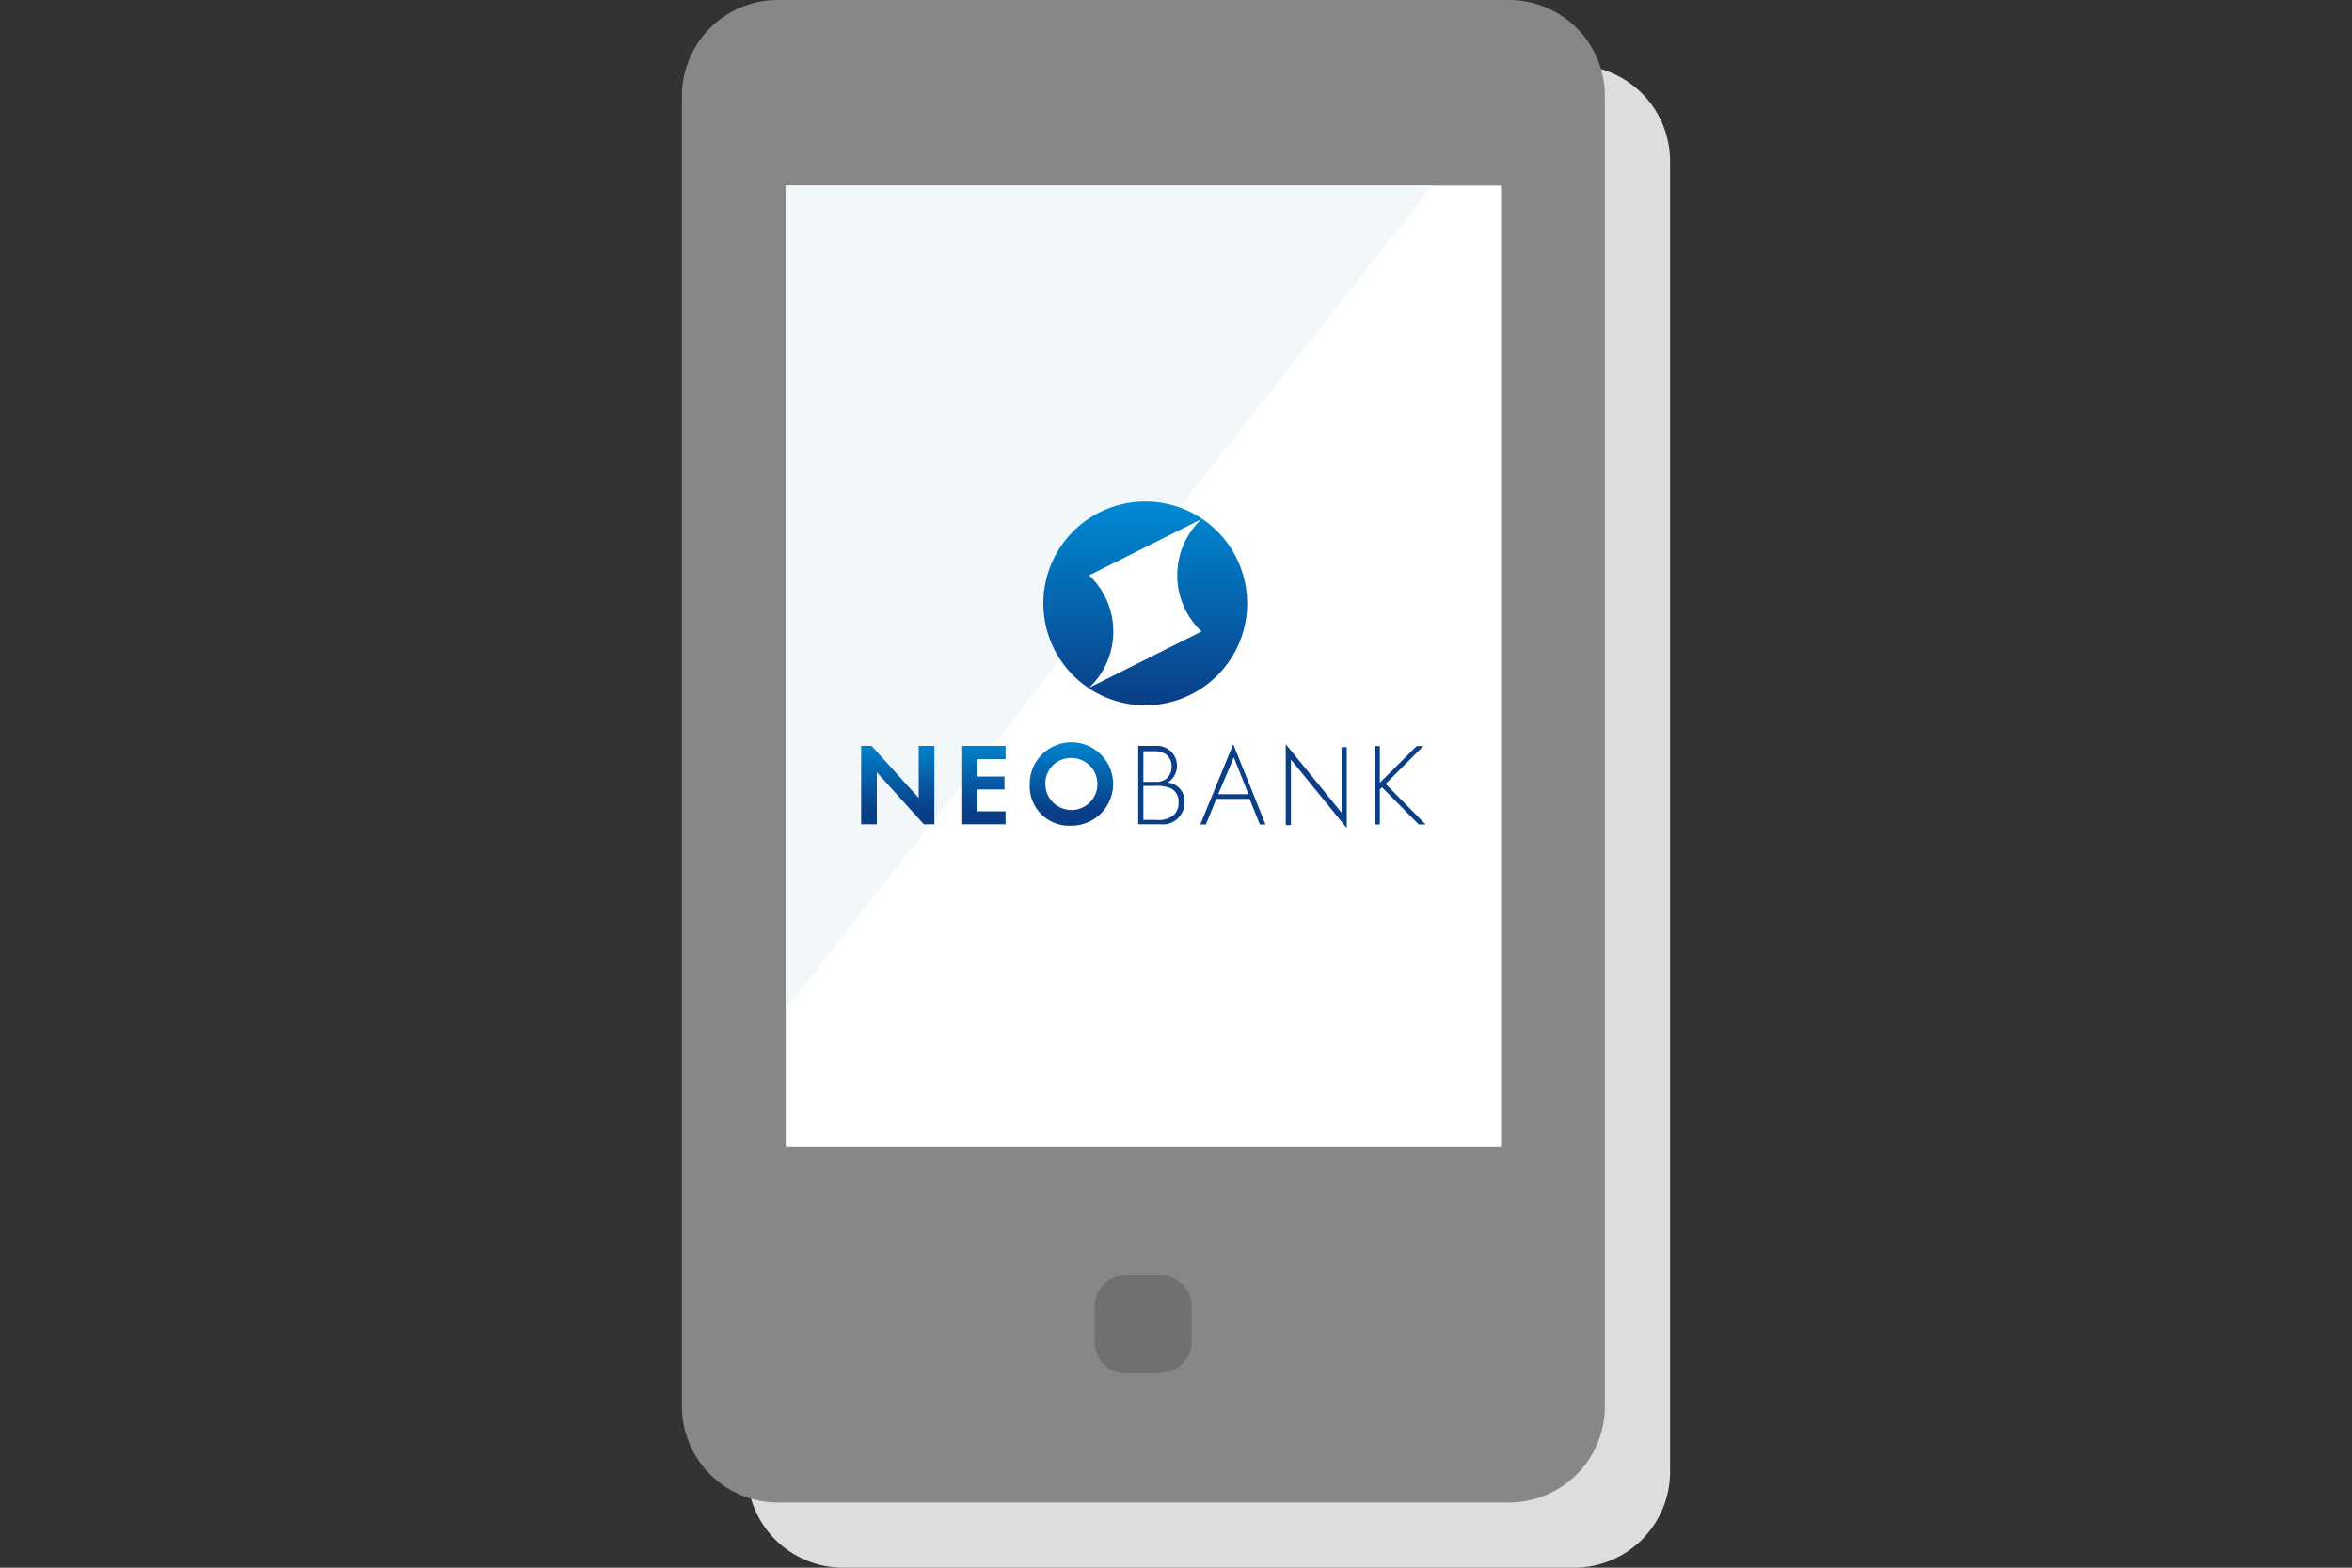
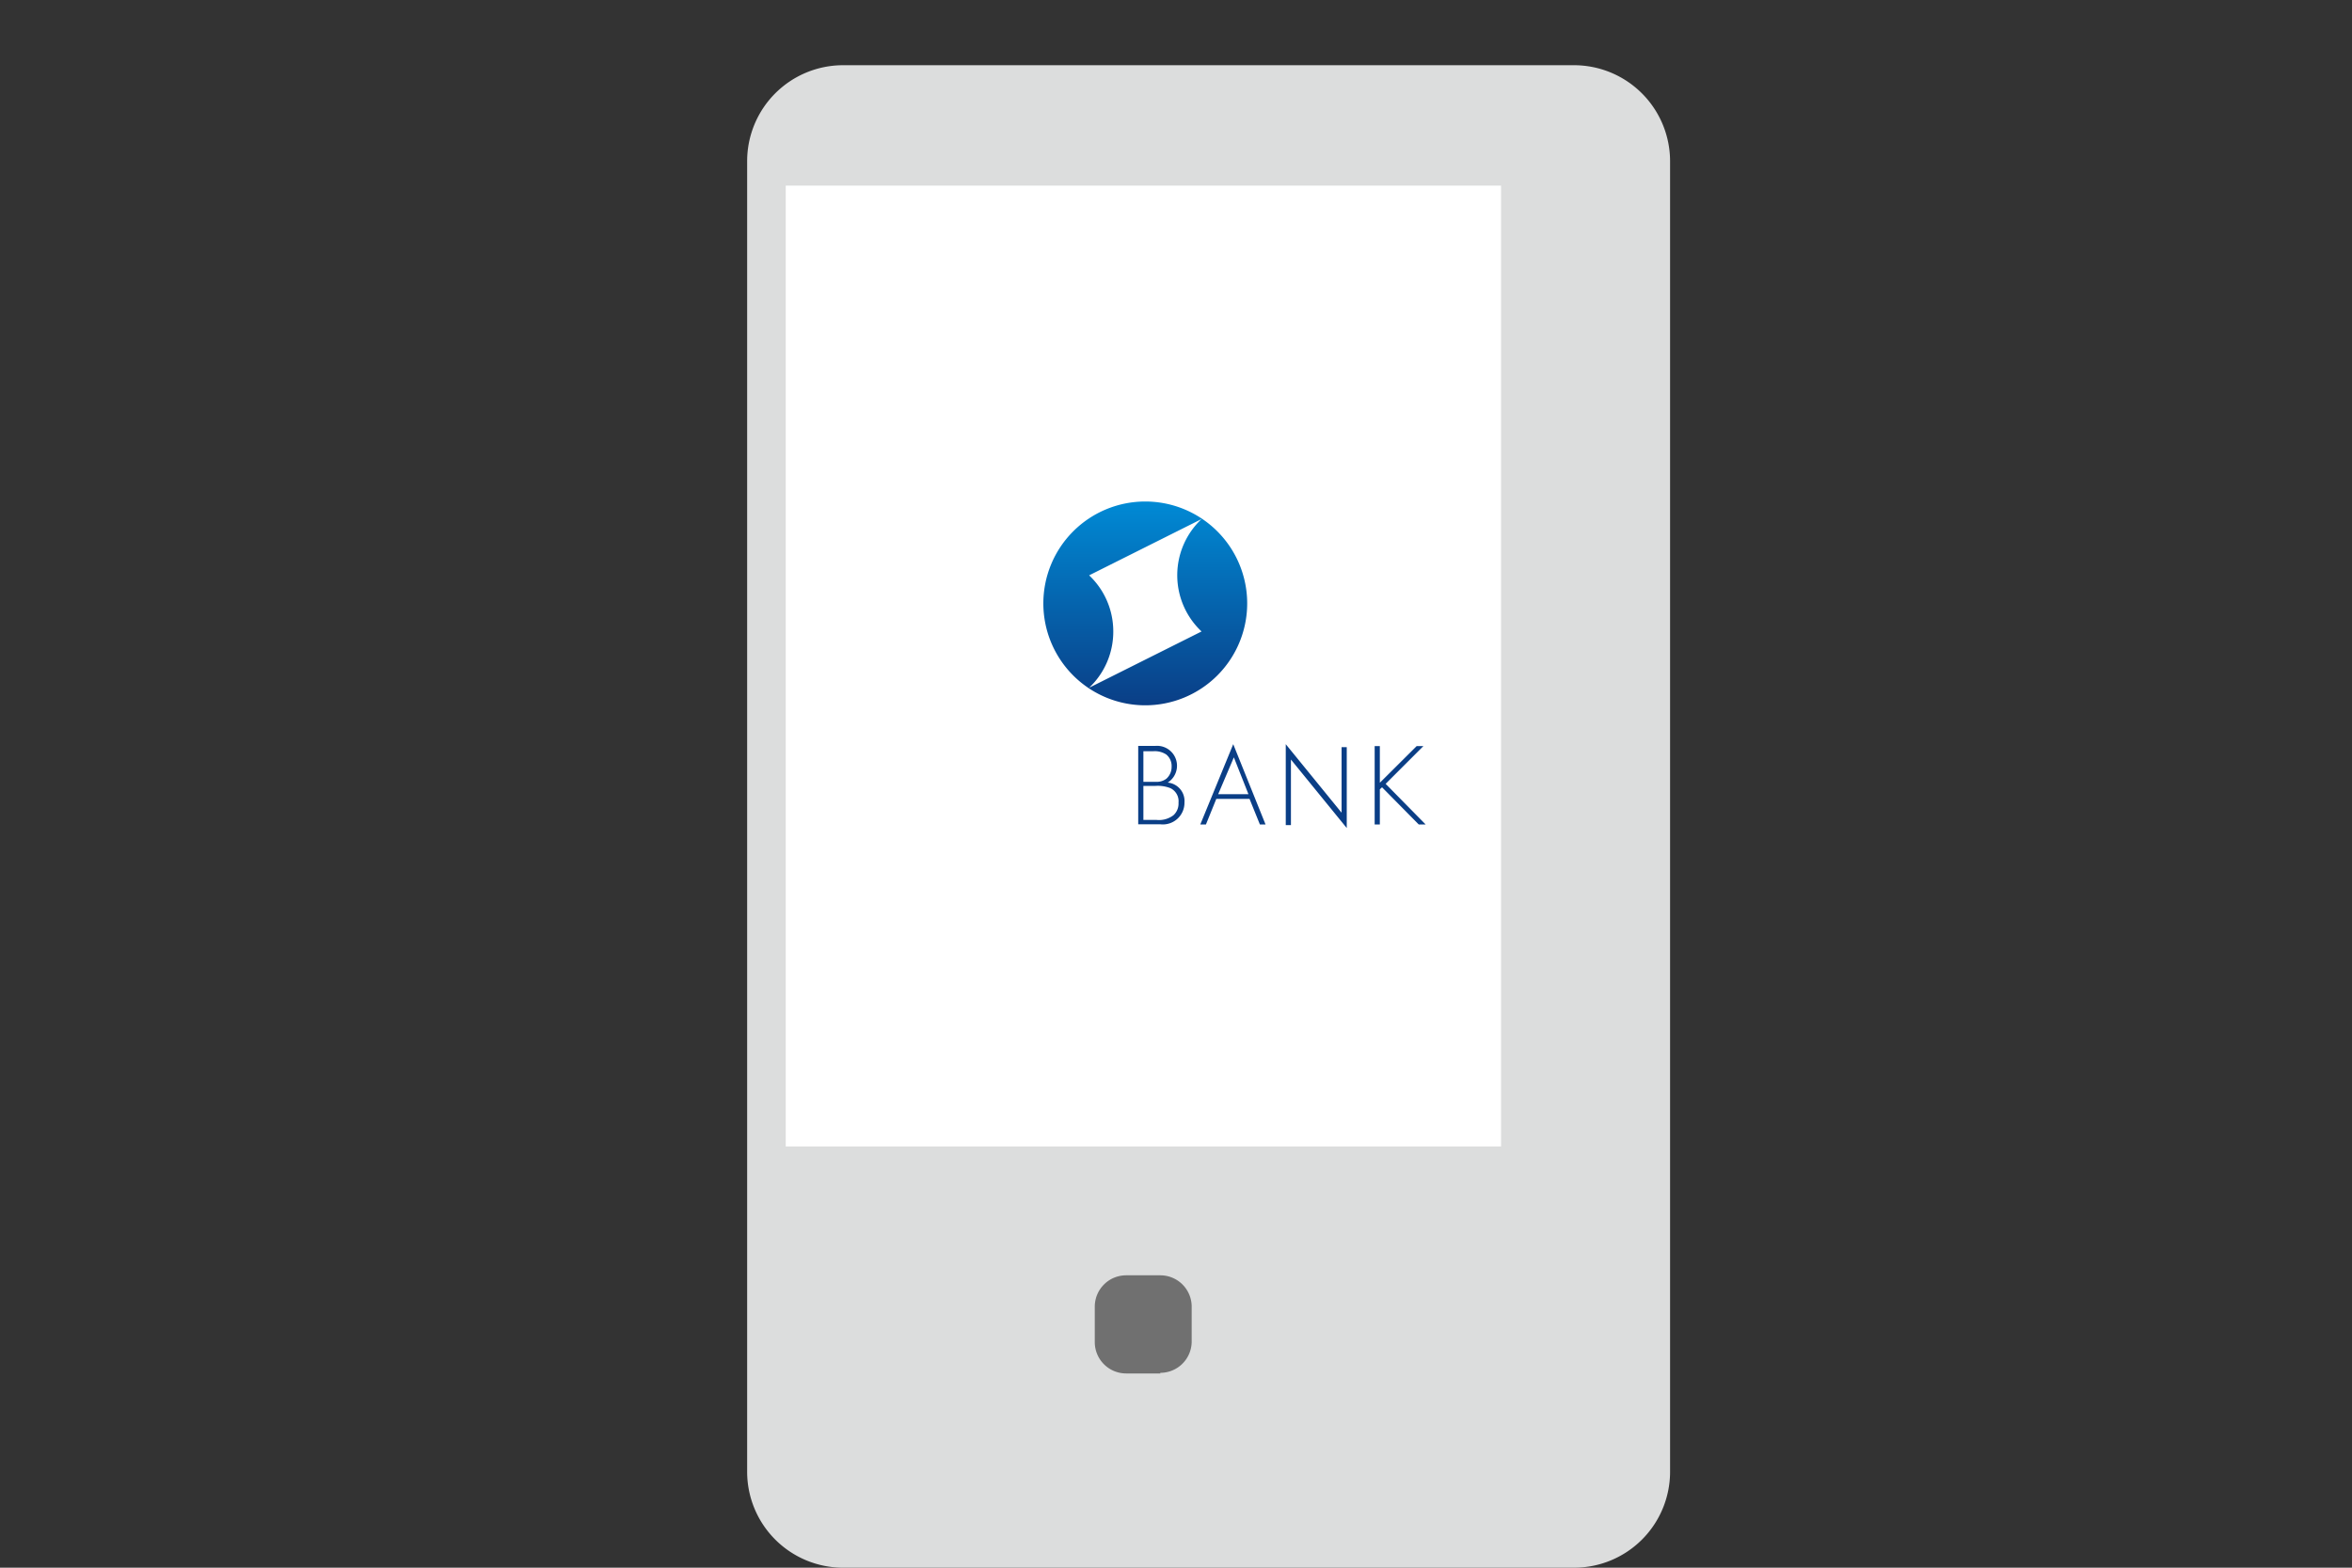
<svg xmlns="http://www.w3.org/2000/svg" viewBox="0 0 150 100">
  <rect x="0" y="0" width="150" height="100" fill="#333333" stroke="none" />
  <defs>
    <style>.a{fill:none;}.b{fill:#dcdddd;}.c{fill:#878787;}.d{fill:#707070;}.e{fill:#fff;}.f{fill:#f2f8f9;}.g{fill:#0a3e86;}.h{fill:url(#a);}.i{fill:url(#b);}</style>
    <linearGradient id="a" x1="62.95" y1="47.47" x2="62.95" y2="52.67" gradientUnits="userSpaceOnUse">
      <stop offset="0" stop-color="#0082cc" />
      <stop offset="0.81" stop-color="#0a3e86" />
    </linearGradient>
    <linearGradient id="b" x1="73.07" y1="31.99" x2="73.07" y2="44.99" gradientUnits="userSpaceOnUse">
      <stop offset="0" stop-color="#008ad5" />
      <stop offset="1" stop-color="#0a3e86" />
    </linearGradient>
  </defs>
  <rect class="a" width="150" height="100" />
  <path class="b" d="M100.38,100H53.78a6.12,6.12,0,0,1-6.13-6.11V10.28a6.12,6.12,0,0,1,6.12-6.12h46.61a6.13,6.13,0,0,1,6.13,6.12V93.87a6.12,6.12,0,0,1-6.13,6.13" />
-   <path class="c" d="M96.22,95.84H49.62a6.13,6.13,0,0,1-6.13-6.12V6.13A6.12,6.12,0,0,1,49.62,0h46.6a6.12,6.12,0,0,1,6.13,6.11V89.72a6.12,6.12,0,0,1-6.12,6.12h0" />
  <path class="d" d="M74,87.61H71.82a2,2,0,0,1-2-2V83.35a2,2,0,0,1,2-2H74a2,2,0,0,1,2,2v2.22a2,2,0,0,1-2,2" />
  <rect class="e" x="50.11" y="11.84" width="45.62" height="61.29" />
-   <polygon class="f" points="50.11 64.37 50.11 11.84 91.34 11.84 50.11 64.37" />
  <path class="g" d="M74.47,49.92a1.27,1.27,0,0,0-.79-2.34H72.59v5H74a1.38,1.38,0,0,0,1.54-1.39A1.18,1.18,0,0,0,74.47,49.92Zm-1.55-2h.63a1.33,1.33,0,0,1,.83.21.94.94,0,0,1,.34.78,1,1,0,0,1-.33.76,1,1,0,0,1-.68.2h-.79ZM74.84,52a1.52,1.52,0,0,1-1.09.3h-.83V50.13h.78a2.23,2.23,0,0,1,.93.14.92.92,0,0,1,.53.93A1,1,0,0,1,74.84,52Zm1.71.59h.36l.66-1.63h2.12l.66,1.63h.36l-2.06-5.12Zm1.14-1.93,1-2.35.93,2.35Zm7.87-3h.33v5.16l-3.56-4.37v4.18H82V47.47l3.56,4.37ZM88.37,50l2.55,2.59h-.44l-2.34-2.37-.14.13v2.24h-.33v-5H88v2.34l2.35-2.34h.43Z" />
-   <path class="h" d="M59.59,47.58v5h-.67l-3-3.32v3.32h-1v-5h.67l3,3.32V47.58Zm1.78,0v5h2.76v-.83H62.34V50.36h1.72v-.83H62.34V48.42h1.79v-.84Zm5.3,2.49a1.66,1.66,0,1,0,1.65-1.72,1.62,1.62,0,0,0-1.65,1.72m-1,0a2.66,2.66,0,1,1,2.65,2.6,2.52,2.52,0,0,1-2.65-2.6" />
  <path class="e" d="M66.57,38.49a6.5,6.5,0,1,0,6.5-6.5,6.5,6.5,0,0,0-6.5,6.5" />
  <path class="i" d="M71,40.28a4.91,4.91,0,0,0-1.54-3.58l7.17-3.59a4.92,4.92,0,0,0,0,7.17l-7.17,3.59A4.92,4.92,0,0,0,71,40.28m-4.46-1.79a6.5,6.5,0,1,0,6.5-6.5,6.5,6.5,0,0,0-6.5,6.5" />
</svg>